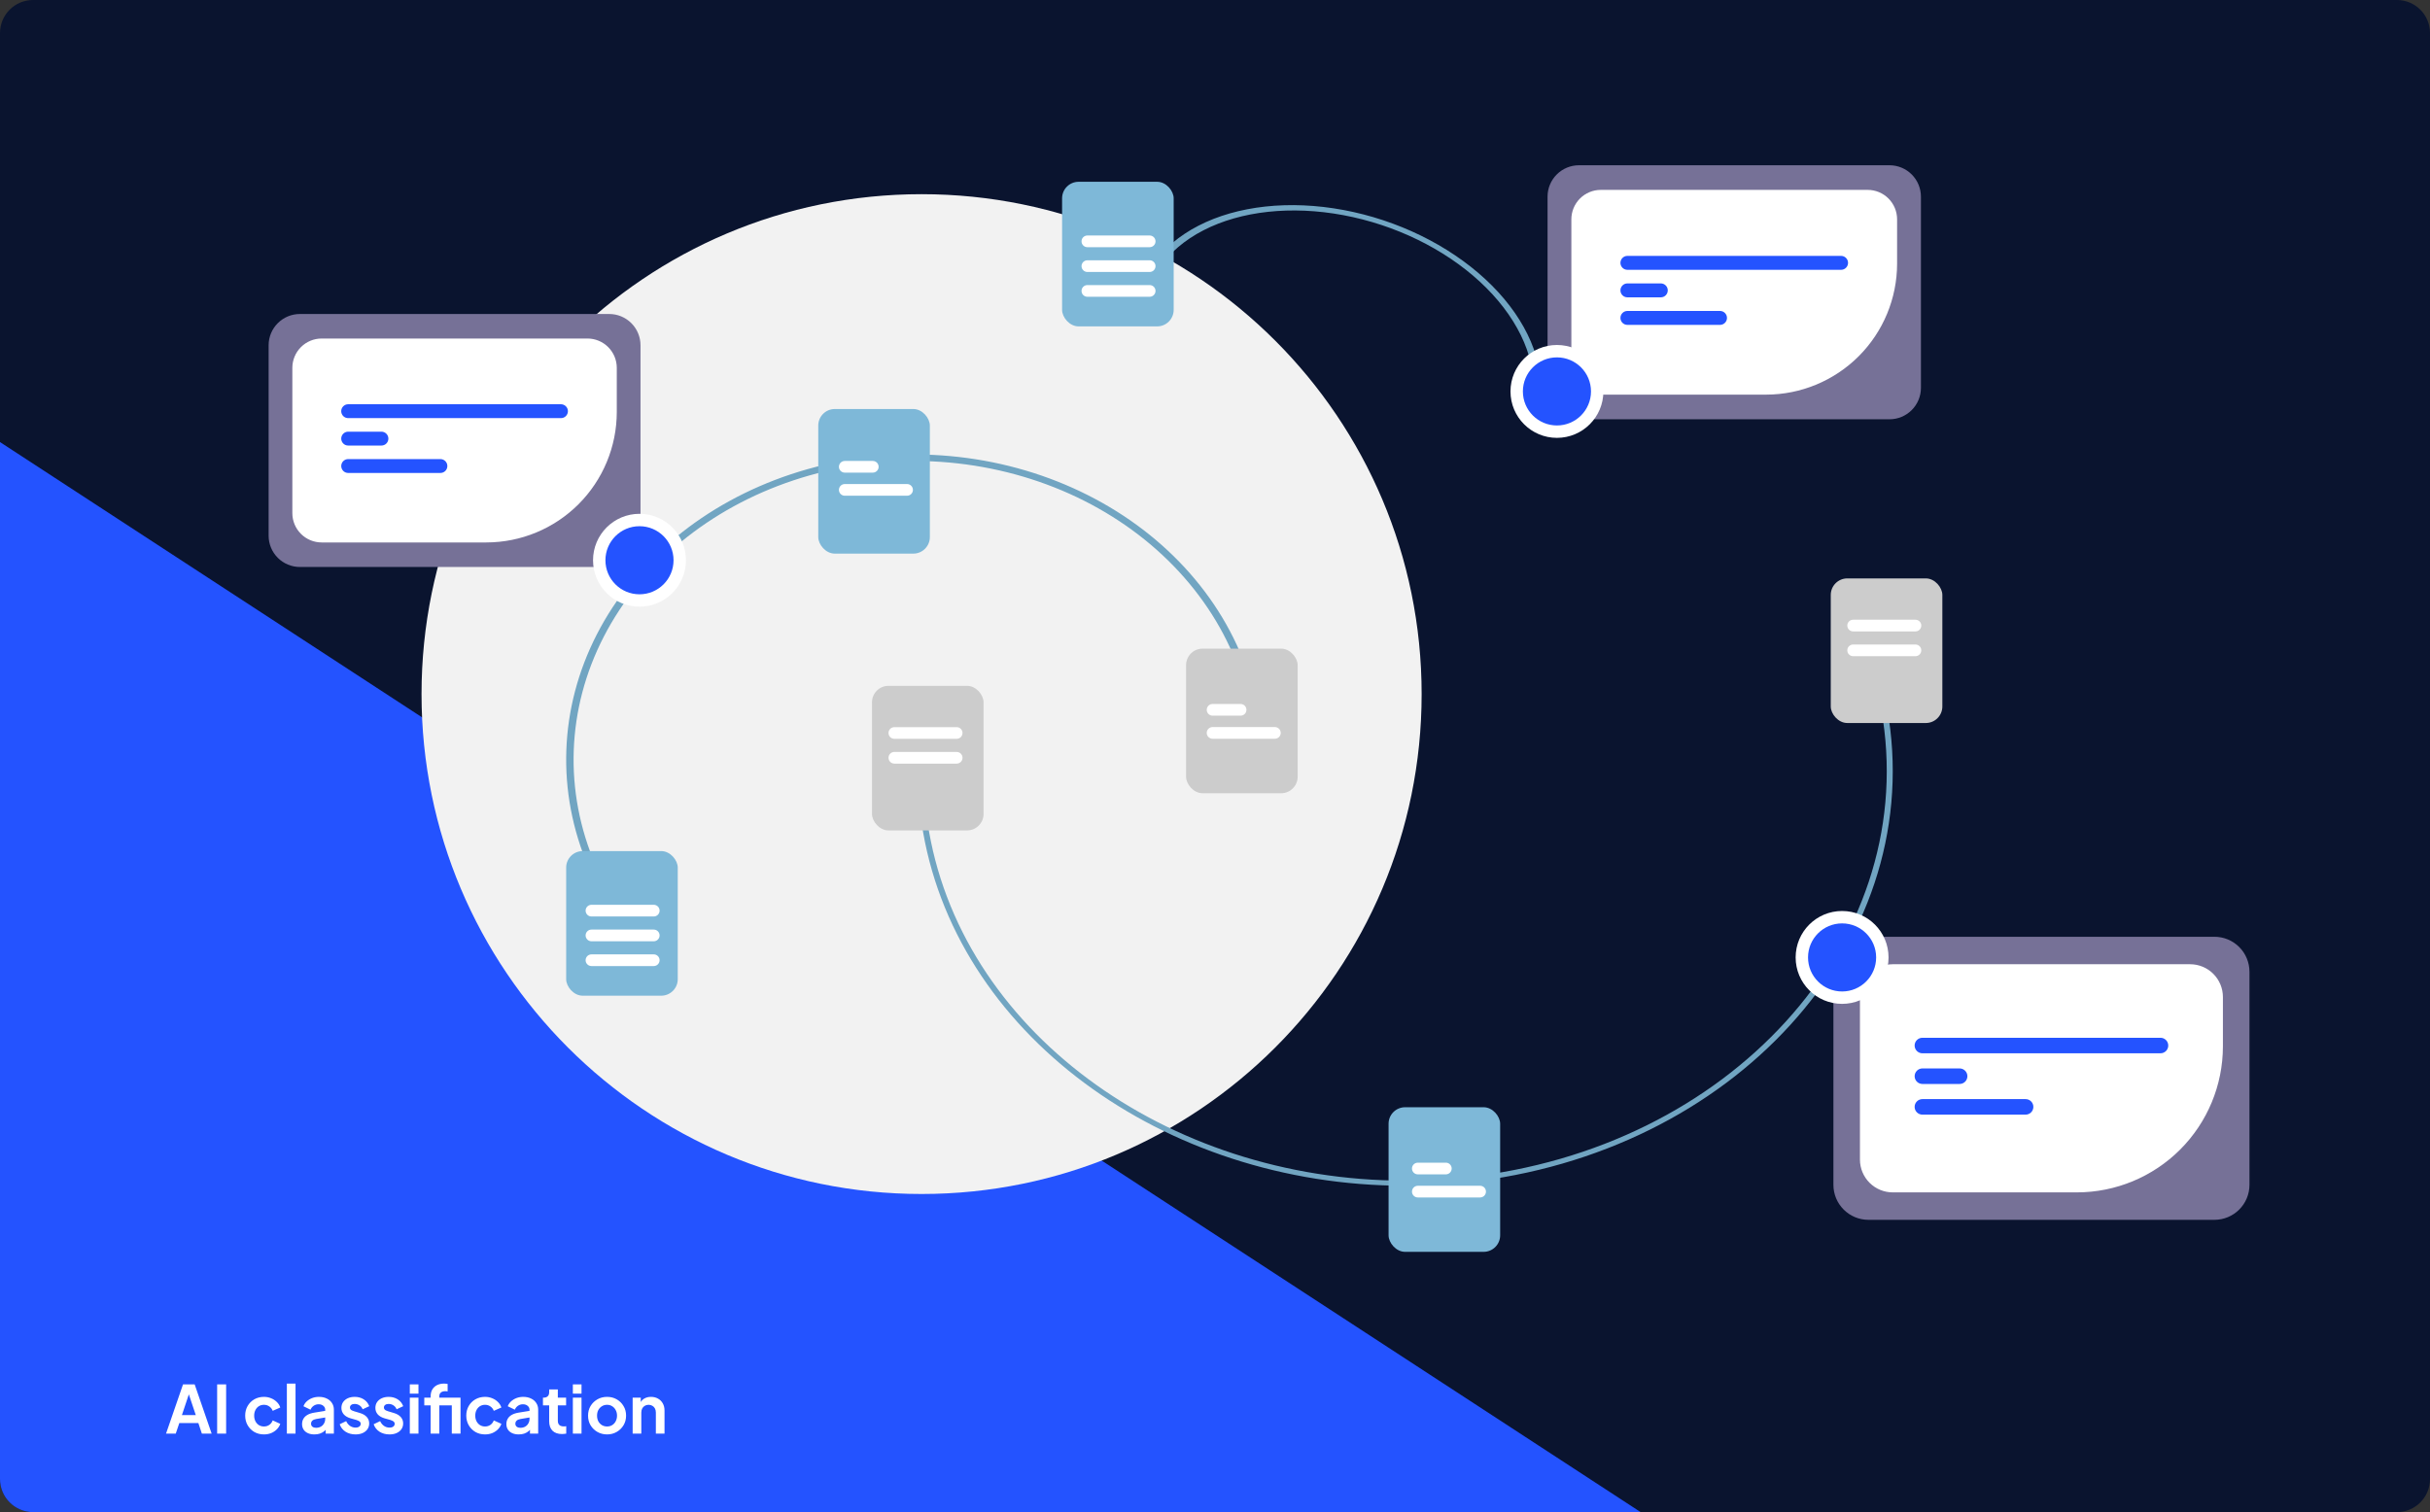
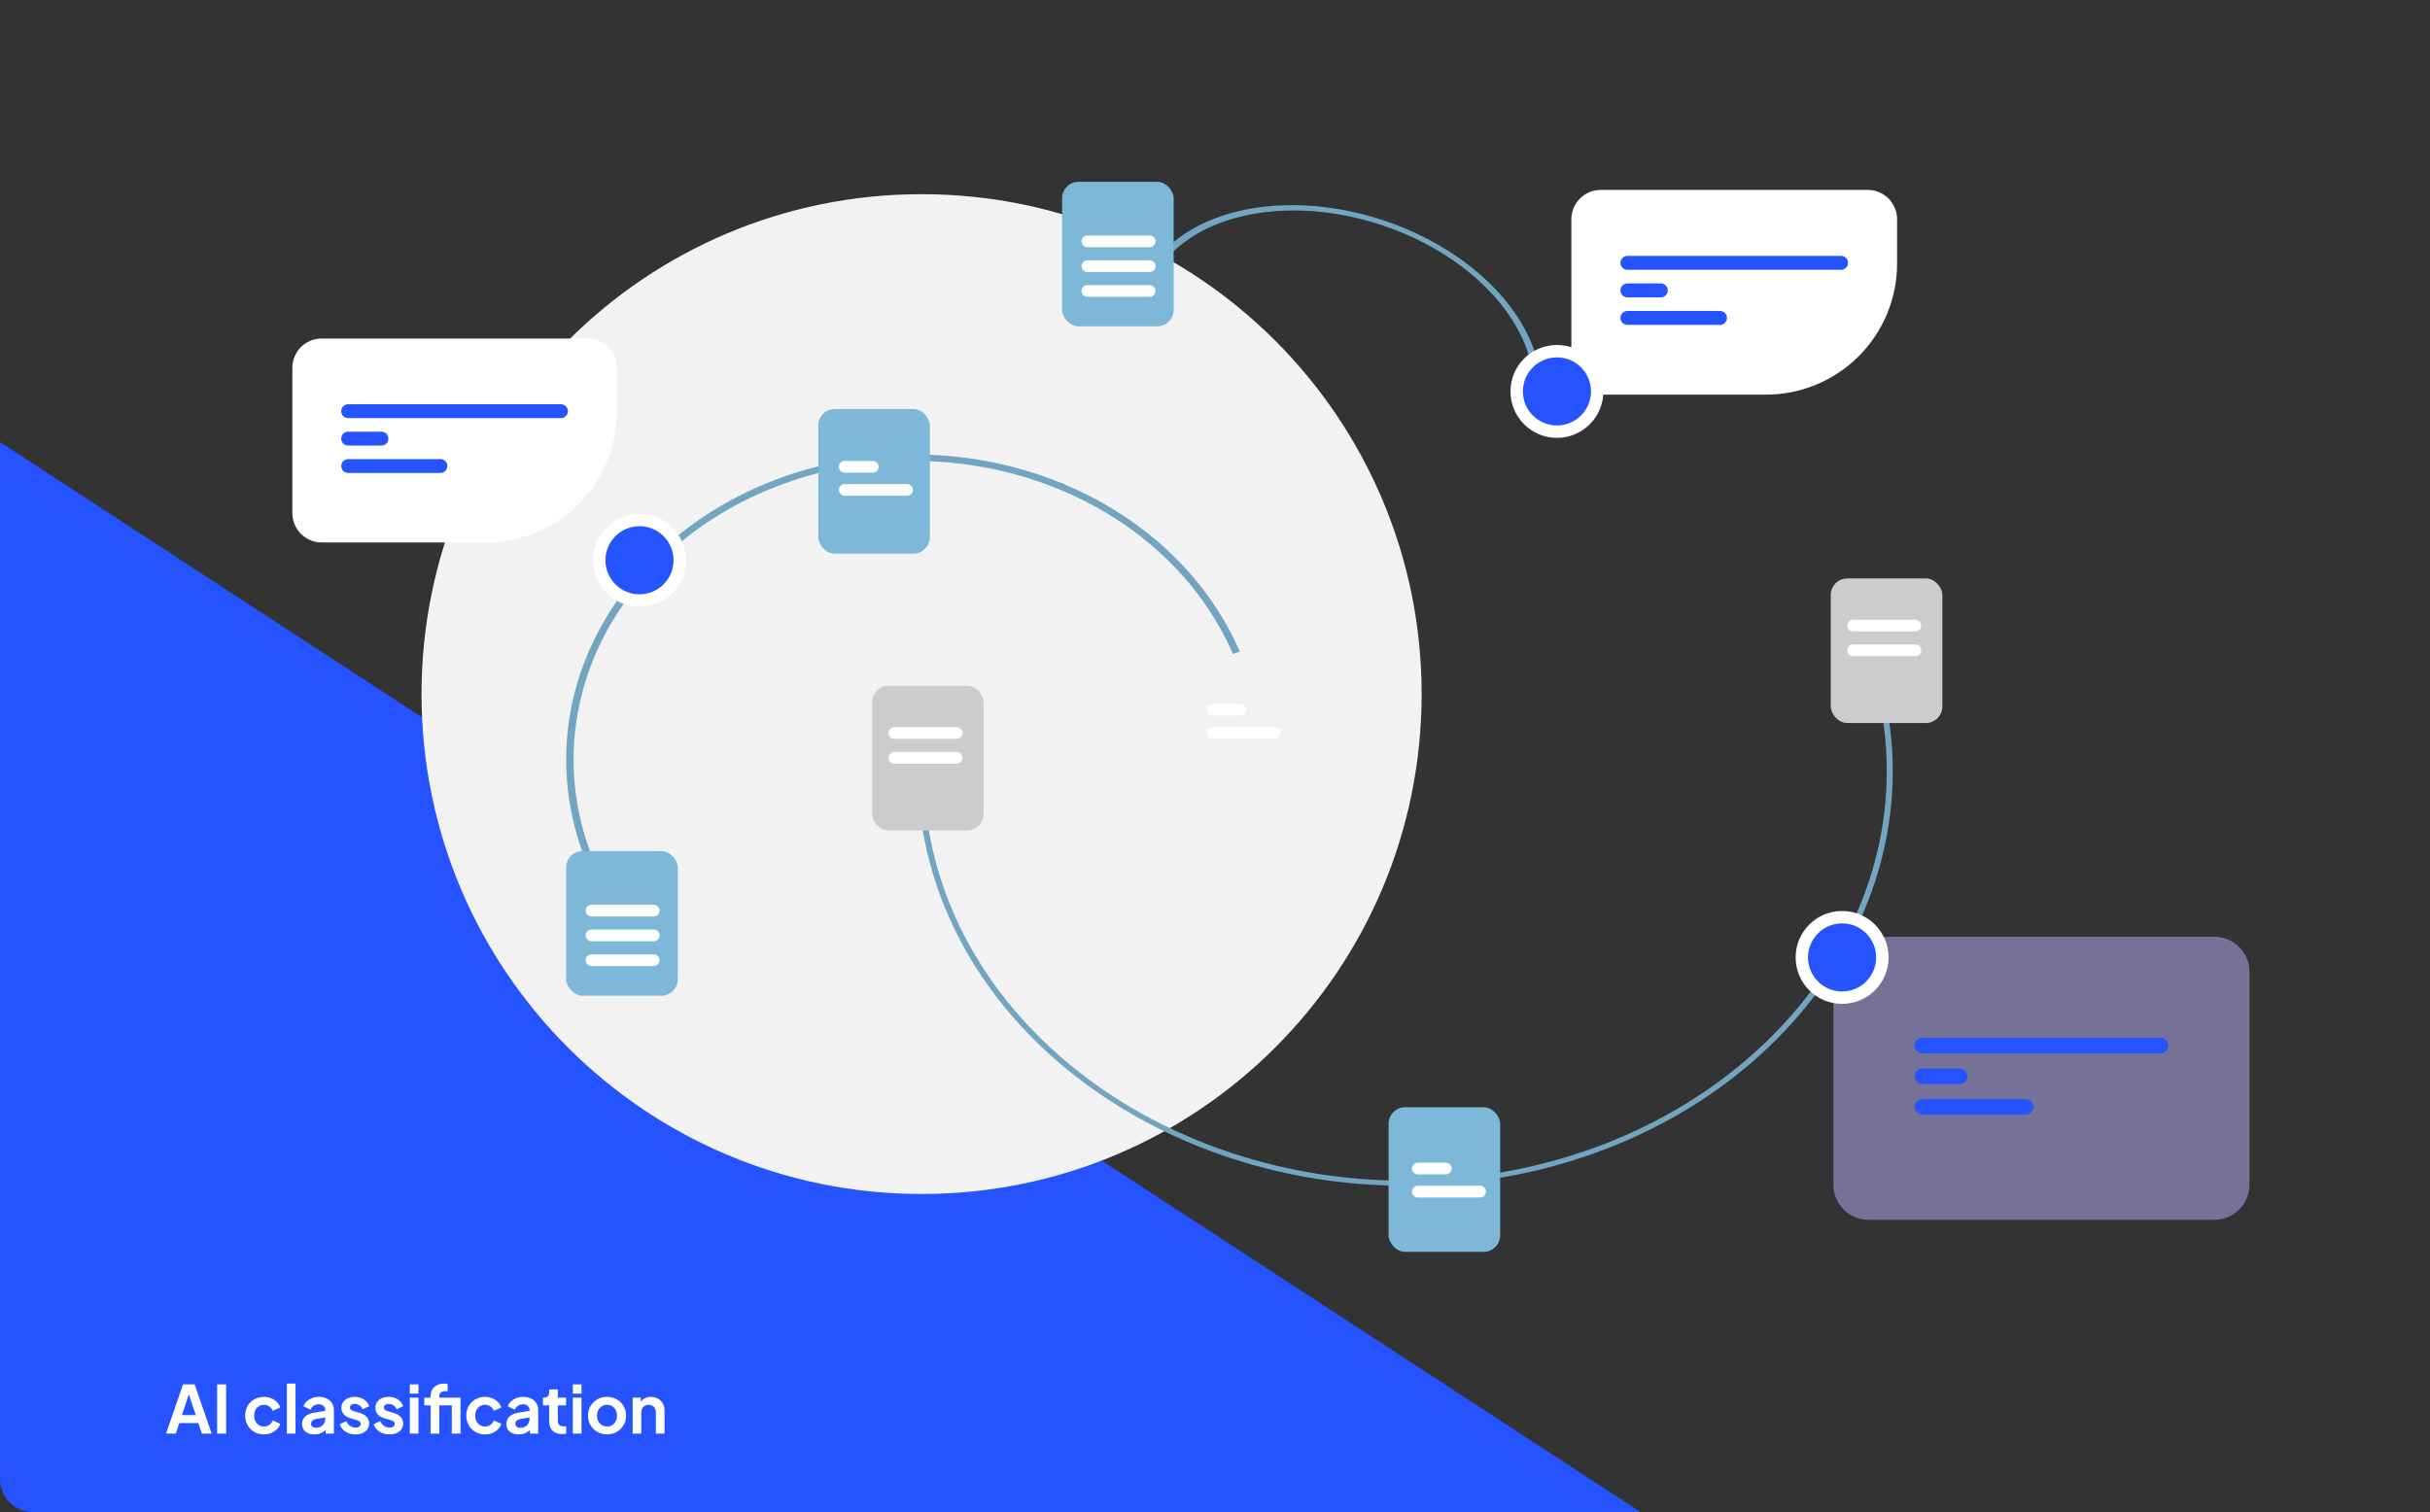
<svg xmlns="http://www.w3.org/2000/svg" width="588" height="366" viewBox="0 0 588 366" fill="none">
  <rect x="0" y="0" width="588" height="366" fill="#333333" stroke="none" />
-   <path d="M0 8C0 3.582 3.582 0 8 0H580C584.418 0 588 3.582 588 8V358C588 362.418 584.418 366 580 366H8C3.582 366 0 362.418 0 358V8Z" fill="#0A142F" />
  <path d="M0 107V358C0 362.418 3.582 366 8 366H397L0 107Z" fill="#2453FF" />
  <g clip-path="url(#clip0_111_1076)">
    <path d="M223 289C289.826 289 344 234.826 344 168C344 101.174 289.826 47 223 47C156.174 47 102 101.174 102 168C102 234.826 156.174 289 223 289Z" fill="#F2F2F2" />
    <path d="M339.946 287C281.432 287.002 230.521 249.847 223 199.169L224.438 199.015C231.866 249.067 282.157 285.764 339.947 285.767C344.857 285.767 349.763 285.503 354.634 284.978C418.372 278.124 463.676 228.409 455.624 174.155L457.062 174C465.214 228.929 419.346 279.263 354.816 286.201C349.884 286.733 344.917 286.999 339.946 287Z" fill="#71A5C2" />
    <rect x="336" y="268" width="27" height="35" rx="4" fill="#7EB8D8" />
    <rect x="211" y="166" width="27" height="35" rx="4" fill="#CCCCCC" />
    <rect x="443" y="140" width="27" height="35" rx="4" fill="#CCCCCC" />
    <path d="M349.859 284.247H343.075C342.701 284.246 342.342 284.097 342.077 283.831C341.813 283.566 341.664 283.207 341.664 282.832C341.664 282.458 341.813 282.098 342.077 281.833C342.342 281.568 342.701 281.419 343.075 281.418H349.859C350.234 281.418 350.594 281.567 350.859 281.832C351.124 282.097 351.273 282.457 351.273 282.832C351.273 283.207 351.124 283.567 350.859 283.832C350.594 284.098 350.234 284.247 349.859 284.247Z" fill="white" />
    <path d="M358.153 289.837H343.075C342.701 289.836 342.342 289.686 342.077 289.421C341.813 289.156 341.664 288.797 341.664 288.422C341.664 288.048 341.813 287.688 342.077 287.423C342.342 287.158 342.701 287.009 343.075 287.008H358.153C358.528 287.009 358.887 287.158 359.151 287.423C359.416 287.688 359.564 288.048 359.564 288.422C359.564 288.797 359.416 289.156 359.151 289.421C358.887 289.686 358.528 289.836 358.153 289.837Z" fill="white" />
    <path d="M535.851 295.252H452.106C449.862 295.249 447.71 294.356 446.123 292.769C444.536 291.182 443.643 289.031 443.641 286.786V235.207C443.643 232.963 444.536 230.811 446.123 229.224C447.71 227.637 449.862 226.745 452.106 226.742H535.851C538.095 226.745 540.247 227.637 541.834 229.224C543.421 230.811 544.313 232.963 544.316 235.207V286.786C544.313 289.031 543.421 291.182 541.834 292.769C540.247 294.356 538.095 295.249 535.851 295.252Z" fill="#767197" />
-     <path d="M502.576 288.609H457.991C455.889 288.607 453.874 287.771 452.387 286.284C450.901 284.798 450.065 282.783 450.062 280.681V241.315C450.065 239.213 450.901 237.198 452.387 235.711C453.874 234.225 455.889 233.389 457.991 233.387H529.962C532.064 233.389 534.08 234.225 535.566 235.711C537.052 237.198 537.888 239.213 537.89 241.315V253.295C537.88 262.657 534.156 271.634 527.535 278.254C520.915 284.874 511.939 288.598 502.576 288.609Z" fill="white" />
    <path d="M522.784 254.943H465.172C464.674 254.943 464.196 254.745 463.843 254.393C463.491 254.041 463.293 253.563 463.293 253.064C463.293 252.566 463.491 252.088 463.843 251.736C464.196 251.384 464.674 251.186 465.172 251.186H522.784C523.282 251.186 523.76 251.384 524.113 251.736C524.465 252.088 524.663 252.566 524.663 253.064C524.663 253.563 524.465 254.041 524.113 254.393C523.76 254.745 523.282 254.943 522.784 254.943Z" fill="#2453FF" />
    <path d="M474.184 262.367H465.172C464.674 262.366 464.197 262.168 463.846 261.816C463.494 261.463 463.297 260.986 463.297 260.488C463.297 259.991 463.494 259.513 463.846 259.161C464.197 258.809 464.674 258.61 465.172 258.609H474.184C474.682 258.61 475.159 258.809 475.51 259.161C475.862 259.513 476.059 259.991 476.059 260.488C476.059 260.986 475.862 261.463 475.51 261.816C475.159 262.168 474.682 262.366 474.184 262.367Z" fill="#2453FF" />
    <path d="M490.145 269.791H465.172C464.674 269.791 464.196 269.593 463.843 269.241C463.491 268.888 463.293 268.411 463.293 267.912C463.293 267.414 463.491 266.936 463.843 266.584C464.196 266.231 464.674 266.033 465.172 266.033H490.145C490.644 266.033 491.122 266.231 491.474 266.584C491.827 266.936 492.024 267.414 492.024 267.912C492.024 268.411 491.827 268.888 491.474 269.241C491.122 269.593 490.644 269.791 490.145 269.791Z" fill="#2453FF" />
    <path d="M445.74 241.481C451.12 241.481 455.481 237.12 455.481 231.74C455.481 226.361 451.12 222 445.74 222C440.361 222 436 226.361 436 231.74C436 237.12 440.361 241.481 445.74 241.481Z" fill="#2453FF" stroke="white" stroke-width="3" />
    <path d="M372.873 95.037C373.04 90.432 371.936 85.635 369.624 80.921C367.312 76.207 363.838 71.667 359.399 67.561C350.435 59.27 338.087 53.249 325.072 50.823C318.628 49.622 312.214 49.34 306.196 49.993C300.179 50.645 294.675 52.22 290 54.628C285.326 57.035 281.571 60.227 278.95 64.022C276.33 67.817 274.895 72.141 274.728 76.746L276.479 77.072C276.804 68.103 282.102 60.431 291.206 55.743C300.31 51.055 312.476 49.735 325.027 52.074C337.577 54.413 349.484 60.219 358.129 68.215C366.774 76.211 371.448 85.742 371.122 94.711L372.873 95.037Z" fill="#71A5C2" />
    <rect x="257" y="44" width="27" height="35" rx="4" fill="#7EB8D8" />
-     <path d="M457.222 101.483H382.066C380.052 101.481 378.121 100.68 376.696 99.255C375.272 97.831 374.471 95.9 374.469 93.886V47.597C374.471 45.583 375.272 43.652 376.696 42.228C378.121 40.803 380.052 40.002 382.066 40H457.222C459.236 40.002 461.167 40.803 462.591 42.228C464.015 43.652 464.816 45.583 464.819 47.597V93.886C464.816 95.9 464.015 97.831 462.591 99.255C461.167 100.68 459.236 101.481 457.222 101.483Z" fill="#767197" />
    <path d="M427.358 95.519H387.346C385.459 95.517 383.651 94.767 382.317 93.433C380.983 92.1 380.233 90.291 380.23 88.405V53.076C380.233 51.19 380.983 49.381 382.317 48.047C383.651 46.713 385.459 45.963 387.346 45.961H451.936C453.822 45.963 455.631 46.713 456.965 48.047C458.298 49.381 459.049 51.19 459.051 53.076V63.827C459.041 72.23 455.699 80.285 449.758 86.227C443.816 92.168 435.76 95.51 427.358 95.519Z" fill="white" />
    <path d="M445.495 65.308H393.792C393.344 65.308 392.916 65.13 392.599 64.814C392.283 64.498 392.105 64.069 392.105 63.622C392.105 63.175 392.283 62.746 392.599 62.429C392.916 62.113 393.344 61.935 393.792 61.935H445.495C445.942 61.935 446.371 62.113 446.687 62.429C447.004 62.746 447.181 63.175 447.181 63.622C447.181 64.069 447.004 64.498 446.687 64.814C446.371 65.13 445.942 65.308 445.495 65.308Z" fill="#2453FF" />
    <path d="M401.876 71.97H393.788C393.342 71.969 392.914 71.791 392.598 71.475C392.283 71.159 392.105 70.731 392.105 70.284C392.105 69.837 392.283 69.409 392.598 69.093C392.914 68.777 393.342 68.599 393.788 68.598H401.876C402.323 68.599 402.751 68.777 403.066 69.093C403.382 69.409 403.559 69.837 403.559 70.284C403.559 70.731 403.382 71.159 403.066 71.475C402.751 71.791 402.323 71.969 401.876 71.97Z" fill="#2453FF" />
    <path d="M416.204 78.636H393.792C393.345 78.636 392.916 78.459 392.599 78.142C392.283 77.826 392.105 77.397 392.105 76.95C392.105 76.503 392.283 76.074 392.599 75.758C392.916 75.441 393.345 75.264 393.792 75.264H416.204C416.651 75.265 417.079 75.443 417.394 75.759C417.71 76.075 417.887 76.503 417.887 76.95C417.887 77.397 417.71 77.825 417.394 78.141C417.079 78.457 416.651 78.635 416.204 78.636Z" fill="#2453FF" />
    <path d="M376.74 104.481C382.12 104.481 386.481 100.12 386.481 94.74C386.481 89.361 382.12 85 376.74 85C371.361 85 367 89.361 367 94.74C367 100.12 371.361 104.481 376.74 104.481Z" fill="#2453FF" stroke="white" stroke-width="3" />
    <path d="M142.448 210C134.545 191.677 135.265 171.351 144.45 153.493C153.635 135.635 170.532 121.709 191.425 114.778C212.317 107.847 235.494 108.478 255.856 116.533C276.218 124.589 292.097 139.408 300 157.731L298.324 158.288C294.494 149.408 288.707 141.277 281.294 134.358C273.881 127.44 264.987 121.87 255.119 117.966C245.252 114.062 234.604 111.901 223.784 111.606C212.964 111.312 202.184 112.889 192.059 116.248C181.934 119.607 172.663 124.682 164.774 131.183C156.885 137.684 150.534 145.485 146.083 154.139C141.632 162.793 139.168 172.131 138.832 181.62C138.495 191.11 140.294 200.564 144.124 209.444L142.448 210Z" fill="#71A5C2" />
    <rect x="198" y="99" width="27" height="35" rx="4" fill="#7EB8D8" />
    <path d="M211.195 114.399H204.411C204.037 114.398 203.678 114.249 203.413 113.984C203.149 113.719 203 113.359 203 112.985C203 112.61 203.149 112.251 203.413 111.986C203.678 111.72 204.037 111.571 204.411 111.57H211.195C211.569 111.571 211.928 111.72 212.193 111.986C212.458 112.251 212.606 112.61 212.606 112.985C212.606 113.359 212.458 113.719 212.193 113.984C211.928 114.249 211.569 114.398 211.195 114.399Z" fill="white" />
    <path d="M219.492 119.987H204.414C204.039 119.987 203.679 119.838 203.414 119.573C203.149 119.307 203 118.948 203 118.573C203 118.197 203.149 117.838 203.414 117.572C203.679 117.307 204.039 117.158 204.414 117.158H219.492C219.867 117.159 220.226 117.308 220.49 117.574C220.755 117.839 220.903 118.198 220.903 118.573C220.903 118.947 220.755 119.306 220.49 119.572C220.226 119.837 219.867 119.986 219.492 119.987Z" fill="white" />
-     <path d="M147.421 137.236H72.567C70.561 137.234 68.637 136.436 67.219 135.018C65.8 133.599 65.002 131.676 65 129.67V83.567C65.002 81.561 65.8 79.637 67.219 78.219C68.637 76.8 70.561 76.002 72.567 76H147.421C149.427 76.002 151.35 76.8 152.769 78.219C154.187 79.637 154.985 81.561 154.988 83.567V129.67C154.985 131.676 154.187 133.599 152.769 135.018C151.35 136.436 149.427 137.234 147.421 137.236Z" fill="#767197" />
    <path d="M117.681 131.297H77.829C75.95 131.295 74.149 130.548 72.82 129.219C71.492 127.891 70.744 126.09 70.742 124.211V89.024C70.744 87.145 71.492 85.344 72.82 84.015C74.149 82.687 75.95 81.94 77.829 81.938H142.16C144.039 81.94 145.84 82.687 147.168 84.015C148.497 85.344 149.244 87.145 149.246 89.024V99.732C149.237 108.101 145.908 116.124 139.99 122.042C134.073 127.959 126.049 131.288 117.681 131.297Z" fill="white" />
    <path d="M135.742 101.205H84.246C83.8 101.205 83.373 101.028 83.058 100.713C82.743 100.398 82.566 99.971 82.566 99.525C82.566 99.08 82.743 98.653 83.058 98.338C83.373 98.023 83.8 97.846 84.246 97.846H135.742C136.187 97.846 136.615 98.023 136.929 98.338C137.244 98.653 137.421 99.08 137.421 99.525C137.421 99.971 137.244 100.398 136.929 100.713C136.615 101.028 136.187 101.205 135.742 101.205Z" fill="#2453FF" />
    <path d="M92.302 107.843H84.246C83.802 107.843 83.375 107.665 83.061 107.35C82.747 107.035 82.57 106.609 82.57 106.164C82.57 105.719 82.747 105.292 83.061 104.978C83.375 104.663 83.802 104.485 84.246 104.484H92.302C92.746 104.485 93.173 104.663 93.487 104.978C93.801 105.292 93.978 105.719 93.978 106.164C93.978 106.609 93.801 107.035 93.487 107.35C93.173 107.665 92.746 107.843 92.302 107.843Z" fill="#2453FF" />
    <path d="M106.569 114.478H84.246C83.802 114.477 83.375 114.3 83.061 113.985C82.747 113.67 82.57 113.244 82.57 112.799C82.57 112.354 82.747 111.927 83.061 111.612C83.375 111.297 83.802 111.12 84.246 111.119H106.569C107.014 111.119 107.441 111.296 107.756 111.611C108.071 111.926 108.248 112.353 108.248 112.799C108.248 113.244 108.071 113.671 107.756 113.986C107.441 114.301 107.014 114.478 106.569 114.478Z" fill="#2453FF" />
    <path d="M154.74 145.346C160.12 145.346 164.481 140.985 164.481 135.606C164.481 130.226 160.12 125.865 154.74 125.865C149.361 125.865 145 130.226 145 135.606C145 140.985 149.361 145.346 154.74 145.346Z" fill="#2453FF" stroke="white" stroke-width="3" />
-     <rect x="287" y="157" width="27" height="35" rx="4" fill="#CCCCCC" />
    <path d="M300.195 173.221H293.411C293.037 173.22 292.678 173.071 292.413 172.806C292.149 172.541 292 172.182 292 171.807C292 171.432 292.149 171.073 292.413 170.808C292.678 170.543 293.037 170.393 293.411 170.393H300.195C300.569 170.393 300.928 170.543 301.193 170.808C301.458 171.073 301.606 171.432 301.606 171.807C301.606 172.182 301.458 172.541 301.193 172.806C300.928 173.071 300.569 173.22 300.195 173.221Z" fill="white" />
    <path d="M308.492 178.809H293.414C293.039 178.809 292.679 178.66 292.414 178.395C292.149 178.13 292 177.77 292 177.395C292 177.02 292.149 176.66 292.414 176.395C292.679 176.129 293.039 175.98 293.414 175.98H308.492C308.867 175.981 309.226 176.131 309.49 176.396C309.755 176.661 309.903 177.02 309.903 177.395C309.903 177.769 309.755 178.129 309.49 178.394C309.226 178.659 308.867 178.808 308.492 178.809Z" fill="white" />
    <path d="M278.195 65.829H263.117C262.742 65.829 262.383 65.68 262.117 65.415C261.852 65.149 261.703 64.79 261.703 64.414C261.703 64.039 261.852 63.679 262.117 63.414C262.383 63.149 262.742 63 263.117 63H278.195C278.57 63.001 278.929 63.15 279.193 63.415C279.458 63.681 279.606 64.04 279.606 64.414C279.606 64.789 279.458 65.148 279.193 65.413C278.929 65.679 278.57 65.828 278.195 65.829Z" fill="white" />
    <path d="M231.492 184.829H216.414C216.039 184.829 215.679 184.68 215.414 184.414C215.149 184.149 215 183.789 215 183.414C215 183.039 215.149 182.679 215.414 182.414C215.679 182.149 216.039 182 216.414 182H231.492C231.867 182.001 232.226 182.15 232.49 182.415C232.755 182.68 232.903 183.04 232.903 183.414C232.903 183.789 232.755 184.148 232.49 184.413C232.226 184.679 231.867 184.828 231.492 184.829Z" fill="white" />
    <path d="M463.492 158.829H448.414C448.039 158.829 447.679 158.68 447.414 158.414C447.149 158.149 447 157.789 447 157.414C447 157.039 447.149 156.679 447.414 156.414C447.679 156.149 448.039 156 448.414 156H463.492C463.867 156.001 464.226 156.15 464.49 156.415C464.755 156.68 464.903 157.04 464.903 157.414C464.903 157.789 464.755 158.148 464.49 158.413C464.226 158.679 463.867 158.828 463.492 158.829Z" fill="white" />
    <path d="M278.195 59.829H263.117C262.742 59.829 262.383 59.68 262.117 59.414C261.852 59.149 261.703 58.789 261.703 58.414C261.703 58.039 261.852 57.679 262.117 57.414C262.383 57.149 262.742 57 263.117 57H278.195C278.57 57.001 278.929 57.15 279.193 57.415C279.458 57.681 279.606 58.04 279.606 58.414C279.606 58.789 279.458 59.148 279.193 59.413C278.929 59.679 278.57 59.828 278.195 59.829Z" fill="white" />
    <path d="M231.492 178.829H216.414C216.039 178.829 215.679 178.68 215.414 178.414C215.149 178.149 215 177.789 215 177.414C215 177.039 215.149 176.679 215.414 176.414C215.679 176.149 216.039 176 216.414 176H231.492C231.867 176.001 232.226 176.15 232.49 176.415C232.755 176.68 232.903 177.04 232.903 177.414C232.903 177.789 232.755 178.148 232.49 178.413C232.226 178.679 231.867 178.828 231.492 178.829Z" fill="white" />
    <path d="M463.492 152.829H448.414C448.039 152.829 447.679 152.68 447.414 152.414C447.149 152.149 447 151.789 447 151.414C447 151.039 447.149 150.679 447.414 150.414C447.679 150.149 448.039 150 448.414 150H463.492C463.867 150.001 464.226 150.15 464.49 150.415C464.755 150.68 464.903 151.04 464.903 151.414C464.903 151.789 464.755 152.148 464.49 152.413C464.226 152.679 463.867 152.828 463.492 152.829Z" fill="white" />
    <path d="M278.195 71.829H263.117C262.742 71.829 262.383 71.68 262.117 71.415C261.852 71.149 261.703 70.79 261.703 70.414C261.703 70.039 261.852 69.68 262.117 69.414C262.383 69.149 262.742 69 263.117 69H278.195C278.57 69.001 278.929 69.15 279.193 69.415C279.458 69.68 279.606 70.04 279.606 70.414C279.606 70.789 279.458 71.148 279.193 71.413C278.929 71.679 278.57 71.828 278.195 71.829Z" fill="white" />
    <rect x="137" y="206" width="27" height="35" rx="4" fill="#7EB8D8" />
    <path d="M158.195 227.829H143.117C142.742 227.829 142.383 227.68 142.117 227.414C141.852 227.149 141.703 226.789 141.703 226.414C141.703 226.039 141.852 225.679 142.117 225.414C142.383 225.149 142.742 225 143.117 225H158.195C158.57 225.001 158.929 225.15 159.193 225.415C159.458 225.68 159.606 226.04 159.606 226.414C159.606 226.789 159.458 227.148 159.193 227.413C158.929 227.679 158.57 227.828 158.195 227.829Z" fill="white" />
    <path d="M158.195 221.829H143.117C142.742 221.829 142.383 221.68 142.117 221.414C141.852 221.149 141.703 220.789 141.703 220.414C141.703 220.039 141.852 219.679 142.117 219.414C142.383 219.149 142.742 219 143.117 219H158.195C158.57 219.001 158.929 219.15 159.193 219.415C159.458 219.68 159.606 220.04 159.606 220.414C159.606 220.789 159.458 221.148 159.193 221.413C158.929 221.679 158.57 221.828 158.195 221.829Z" fill="white" />
    <path d="M158.195 233.829H143.117C142.742 233.829 142.383 233.68 142.117 233.414C141.852 233.149 141.703 232.789 141.703 232.414C141.703 232.039 141.852 231.679 142.117 231.414C142.383 231.149 142.742 231 143.117 231H158.195C158.57 231.001 158.929 231.15 159.193 231.415C159.458 231.68 159.606 232.04 159.606 232.414C159.606 232.789 159.458 233.148 159.193 233.413C158.929 233.679 158.57 233.828 158.195 233.829Z" fill="white" />
  </g>
  <path d="M40.176 347L44.288 335.08H47.104L51.216 347H48.848L48 344.44H43.392L42.528 347H40.176ZM44.016 342.52H47.376L45.392 336.584H46L44.016 342.52ZM52.543 347V335.08H54.719V347H52.543ZM63.871 347.192C63.007 347.192 62.228 346.995 61.535 346.6C60.852 346.195 60.314 345.651 59.919 344.968C59.525 344.275 59.327 343.496 59.327 342.632C59.327 341.768 59.525 340.995 59.919 340.312C60.314 339.629 60.852 339.091 61.535 338.696C62.228 338.301 63.007 338.104 63.871 338.104C64.49 338.104 65.066 338.216 65.599 338.44C66.132 338.653 66.591 338.952 66.975 339.336C67.37 339.709 67.653 340.157 67.823 340.68L65.983 341.48C65.823 341.043 65.551 340.691 65.167 340.424C64.794 340.157 64.362 340.024 63.871 340.024C63.413 340.024 63.002 340.136 62.639 340.36C62.287 340.584 62.01 340.893 61.807 341.288C61.605 341.683 61.503 342.136 61.503 342.648C61.503 343.16 61.605 343.613 61.807 344.008C62.01 344.403 62.287 344.712 62.639 344.936C63.002 345.16 63.413 345.272 63.871 345.272C64.373 345.272 64.81 345.139 65.183 344.872C65.556 344.605 65.823 344.248 65.983 343.8L67.823 344.632C67.653 345.123 67.375 345.565 66.991 345.96C66.607 346.344 66.148 346.648 65.615 346.872C65.082 347.085 64.501 347.192 63.871 347.192ZM69.413 347V334.888H71.51V347H69.413ZM76.085 347.192C75.477 347.192 74.949 347.091 74.501 346.888C74.053 346.685 73.706 346.397 73.461 346.024C73.215 345.64 73.093 345.197 73.093 344.696C73.093 344.216 73.199 343.789 73.413 343.416C73.626 343.032 73.957 342.712 74.405 342.456C74.853 342.2 75.418 342.019 76.101 341.912L78.949 341.448V343.048L76.501 343.464C76.085 343.539 75.775 343.672 75.573 343.864C75.37 344.056 75.269 344.307 75.269 344.616C75.269 344.915 75.381 345.155 75.605 345.336C75.839 345.507 76.127 345.592 76.469 345.592C76.906 345.592 77.29 345.501 77.621 345.32C77.962 345.128 78.223 344.867 78.405 344.536C78.597 344.205 78.693 343.843 78.693 343.448V341.208C78.693 340.835 78.543 340.525 78.245 340.28C77.957 340.024 77.573 339.896 77.093 339.896C76.645 339.896 76.245 340.019 75.893 340.264C75.551 340.499 75.301 340.813 75.141 341.208L73.429 340.376C73.599 339.917 73.866 339.523 74.229 339.192C74.602 338.851 75.039 338.584 75.541 338.392C76.042 338.2 76.586 338.104 77.173 338.104C77.887 338.104 78.517 338.237 79.061 338.504C79.605 338.76 80.026 339.123 80.325 339.592C80.634 340.051 80.789 340.589 80.789 341.208V347H78.805V345.512L79.253 345.48C79.029 345.853 78.762 346.168 78.453 346.424C78.143 346.669 77.791 346.861 77.397 347C77.002 347.128 76.565 347.192 76.085 347.192ZM86.038 347.192C85.11 347.192 84.299 346.973 83.606 346.536C82.923 346.088 82.454 345.485 82.198 344.728L83.766 343.976C83.99 344.467 84.299 344.851 84.694 345.128C85.099 345.405 85.547 345.544 86.038 345.544C86.422 345.544 86.726 345.459 86.95 345.288C87.174 345.117 87.286 344.893 87.286 344.616C87.286 344.445 87.238 344.307 87.142 344.2C87.057 344.083 86.934 343.987 86.774 343.912C86.625 343.827 86.459 343.757 86.278 343.704L84.854 343.304C84.118 343.091 83.558 342.765 83.174 342.328C82.801 341.891 82.614 341.373 82.614 340.776C82.614 340.243 82.747 339.779 83.014 339.384C83.291 338.979 83.67 338.664 84.15 338.44C84.641 338.216 85.201 338.104 85.83 338.104C86.651 338.104 87.377 338.301 88.006 338.696C88.635 339.091 89.083 339.645 89.35 340.36L87.75 341.112C87.601 340.717 87.35 340.403 86.998 340.168C86.646 339.933 86.251 339.816 85.814 339.816C85.462 339.816 85.185 339.896 84.982 340.056C84.779 340.216 84.678 340.424 84.678 340.68C84.678 340.84 84.721 340.979 84.806 341.096C84.891 341.213 85.009 341.309 85.158 341.384C85.318 341.459 85.499 341.528 85.702 341.592L87.094 342.008C87.809 342.221 88.358 342.541 88.742 342.968C89.137 343.395 89.334 343.917 89.334 344.536C89.334 345.059 89.195 345.523 88.918 345.928C88.641 346.323 88.257 346.632 87.766 346.856C87.275 347.08 86.699 347.192 86.038 347.192ZM94.257 347.192C93.329 347.192 92.518 346.973 91.825 346.536C91.142 346.088 90.673 345.485 90.417 344.728L91.985 343.976C92.209 344.467 92.518 344.851 92.913 345.128C93.318 345.405 93.766 345.544 94.257 345.544C94.641 345.544 94.945 345.459 95.169 345.288C95.393 345.117 95.505 344.893 95.505 344.616C95.505 344.445 95.457 344.307 95.361 344.2C95.275 344.083 95.153 343.987 94.993 343.912C94.843 343.827 94.678 343.757 94.497 343.704L93.073 343.304C92.337 343.091 91.777 342.765 91.393 342.328C91.019 341.891 90.833 341.373 90.833 340.776C90.833 340.243 90.966 339.779 91.233 339.384C91.51 338.979 91.889 338.664 92.369 338.44C92.859 338.216 93.419 338.104 94.049 338.104C94.87 338.104 95.595 338.301 96.225 338.696C96.854 339.091 97.302 339.645 97.569 340.36L95.969 341.112C95.819 340.717 95.569 340.403 95.217 340.168C94.865 339.933 94.47 339.816 94.033 339.816C93.681 339.816 93.403 339.896 93.201 340.056C92.998 340.216 92.897 340.424 92.897 340.68C92.897 340.84 92.939 340.979 93.025 341.096C93.11 341.213 93.227 341.309 93.377 341.384C93.537 341.459 93.718 341.528 93.921 341.592L95.313 342.008C96.027 342.221 96.577 342.541 96.961 342.968C97.355 343.395 97.553 343.917 97.553 344.536C97.553 345.059 97.414 345.523 97.137 345.928C96.859 346.323 96.475 346.632 95.985 346.856C95.494 347.08 94.918 347.192 94.257 347.192ZM99.163 347V338.296H101.26V347H99.163ZM99.163 337.32V335.08H101.26V337.32H99.163ZM104.203 347V340.168H102.667V338.296H104.203V338.008C104.203 337.347 104.336 336.787 104.603 336.328C104.88 335.859 105.264 335.501 105.755 335.256C106.245 335.011 106.827 334.888 107.499 334.888C107.627 334.888 107.765 334.899 107.915 334.92C108.075 334.931 108.208 334.947 108.315 334.968V336.776C108.208 336.755 108.107 336.744 108.011 336.744C107.925 336.733 107.845 336.728 107.771 336.728C107.301 336.728 106.939 336.835 106.683 337.048C106.427 337.251 106.299 337.571 106.299 338.008V338.296H110.107V340.168H106.299V347H104.203ZM109.323 347V338.296H111.435V347H109.323ZM117.371 347.192C116.507 347.192 115.728 346.995 115.035 346.6C114.352 346.195 113.814 345.651 113.419 344.968C113.024 344.275 112.827 343.496 112.827 342.632C112.827 341.768 113.024 340.995 113.419 340.312C113.814 339.629 114.352 339.091 115.035 338.696C115.728 338.301 116.507 338.104 117.371 338.104C117.99 338.104 118.566 338.216 119.099 338.44C119.632 338.653 120.091 338.952 120.475 339.336C120.87 339.709 121.152 340.157 121.323 340.68L119.483 341.48C119.323 341.043 119.051 340.691 118.667 340.424C118.294 340.157 117.862 340.024 117.371 340.024C116.912 340.024 116.502 340.136 116.139 340.36C115.787 340.584 115.51 340.893 115.307 341.288C115.104 341.683 115.003 342.136 115.003 342.648C115.003 343.16 115.104 343.613 115.307 344.008C115.51 344.403 115.787 344.712 116.139 344.936C116.502 345.16 116.912 345.272 117.371 345.272C117.872 345.272 118.31 345.139 118.683 344.872C119.056 344.605 119.323 344.248 119.483 343.8L121.323 344.632C121.152 345.123 120.875 345.565 120.491 345.96C120.107 346.344 119.648 346.648 119.115 346.872C118.582 347.085 118 347.192 117.371 347.192ZM125.522 347.192C124.914 347.192 124.386 347.091 123.938 346.888C123.49 346.685 123.144 346.397 122.898 346.024C122.653 345.64 122.53 345.197 122.53 344.696C122.53 344.216 122.637 343.789 122.85 343.416C123.064 343.032 123.394 342.712 123.842 342.456C124.29 342.2 124.856 342.019 125.538 341.912L128.386 341.448V343.048L125.938 343.464C125.522 343.539 125.213 343.672 125.01 343.864C124.808 344.056 124.706 344.307 124.706 344.616C124.706 344.915 124.818 345.155 125.042 345.336C125.277 345.507 125.565 345.592 125.906 345.592C126.344 345.592 126.728 345.501 127.058 345.32C127.4 345.128 127.661 344.867 127.842 344.536C128.034 344.205 128.13 343.843 128.13 343.448V341.208C128.13 340.835 127.981 340.525 127.682 340.28C127.394 340.024 127.01 339.896 126.53 339.896C126.082 339.896 125.682 340.019 125.33 340.264C124.989 340.499 124.738 340.813 124.578 341.208L122.866 340.376C123.037 339.917 123.304 339.523 123.666 339.192C124.04 338.851 124.477 338.584 124.978 338.392C125.48 338.2 126.024 338.104 126.61 338.104C127.325 338.104 127.954 338.237 128.498 338.504C129.042 338.76 129.464 339.123 129.762 339.592C130.072 340.051 130.226 340.589 130.226 341.208V347H128.242V345.512L128.69 345.48C128.466 345.853 128.2 346.168 127.89 346.424C127.581 346.669 127.229 346.861 126.834 347C126.44 347.128 126.002 347.192 125.522 347.192ZM135.975 347.096C134.994 347.096 134.231 346.829 133.687 346.296C133.154 345.752 132.887 344.989 132.887 344.008V340.168H131.383V338.296H131.543C131.97 338.296 132.301 338.184 132.535 337.96C132.77 337.736 132.887 337.411 132.887 336.984V336.312H134.983V338.296H136.983V340.168H134.983V343.896C134.983 344.184 135.031 344.429 135.127 344.632C135.234 344.835 135.394 344.989 135.607 345.096C135.831 345.203 136.114 345.256 136.455 345.256C136.53 345.256 136.615 345.251 136.711 345.24C136.818 345.229 136.919 345.219 137.015 345.208V347C136.866 347.021 136.695 347.043 136.503 347.064C136.311 347.085 136.135 347.096 135.975 347.096ZM138.617 347V338.296H140.713V347H138.617ZM138.617 337.32V335.08H140.713V337.32H138.617ZM146.904 347.192C146.051 347.192 145.272 346.995 144.568 346.6C143.875 346.205 143.32 345.667 142.904 344.984C142.499 344.301 142.296 343.523 142.296 342.648C142.296 341.773 142.499 340.995 142.904 340.312C143.32 339.629 143.875 339.091 144.568 338.696C145.261 338.301 146.04 338.104 146.904 338.104C147.757 338.104 148.531 338.301 149.224 338.696C149.917 339.091 150.467 339.629 150.872 340.312C151.288 340.984 151.496 341.763 151.496 342.648C151.496 343.523 151.288 344.301 150.872 344.984C150.456 345.667 149.901 346.205 149.208 346.6C148.515 346.995 147.747 347.192 146.904 347.192ZM146.904 345.272C147.373 345.272 147.784 345.16 148.136 344.936C148.499 344.712 148.781 344.403 148.984 344.008C149.197 343.603 149.304 343.149 149.304 342.648C149.304 342.136 149.197 341.688 148.984 341.304C148.781 340.909 148.499 340.6 148.136 340.376C147.784 340.141 147.373 340.024 146.904 340.024C146.424 340.024 146.003 340.141 145.64 340.376C145.277 340.6 144.989 340.909 144.776 341.304C144.573 341.688 144.472 342.136 144.472 342.648C144.472 343.149 144.573 343.603 144.776 344.008C144.989 344.403 145.277 344.712 145.64 344.936C146.003 345.16 146.424 345.272 146.904 345.272ZM153.085 347V338.296H155.053V340.008L154.893 339.704C155.096 339.181 155.427 338.787 155.885 338.52C156.355 338.243 156.899 338.104 157.517 338.104C158.157 338.104 158.723 338.243 159.213 338.52C159.715 338.797 160.104 339.187 160.381 339.688C160.659 340.179 160.797 340.749 160.797 341.4V347H158.701V341.896C158.701 341.512 158.627 341.181 158.477 340.904C158.328 340.627 158.12 340.413 157.853 340.264C157.597 340.104 157.293 340.024 156.941 340.024C156.6 340.024 156.296 340.104 156.029 340.264C155.763 340.413 155.555 340.627 155.405 340.904C155.256 341.181 155.181 341.512 155.181 341.896V347H153.085Z" fill="white" />
  <defs>
    <clipPath id="clip0_111_1076">
      <rect width="493" height="272" fill="white" transform="translate(58 36)" />
    </clipPath>
  </defs>
</svg>